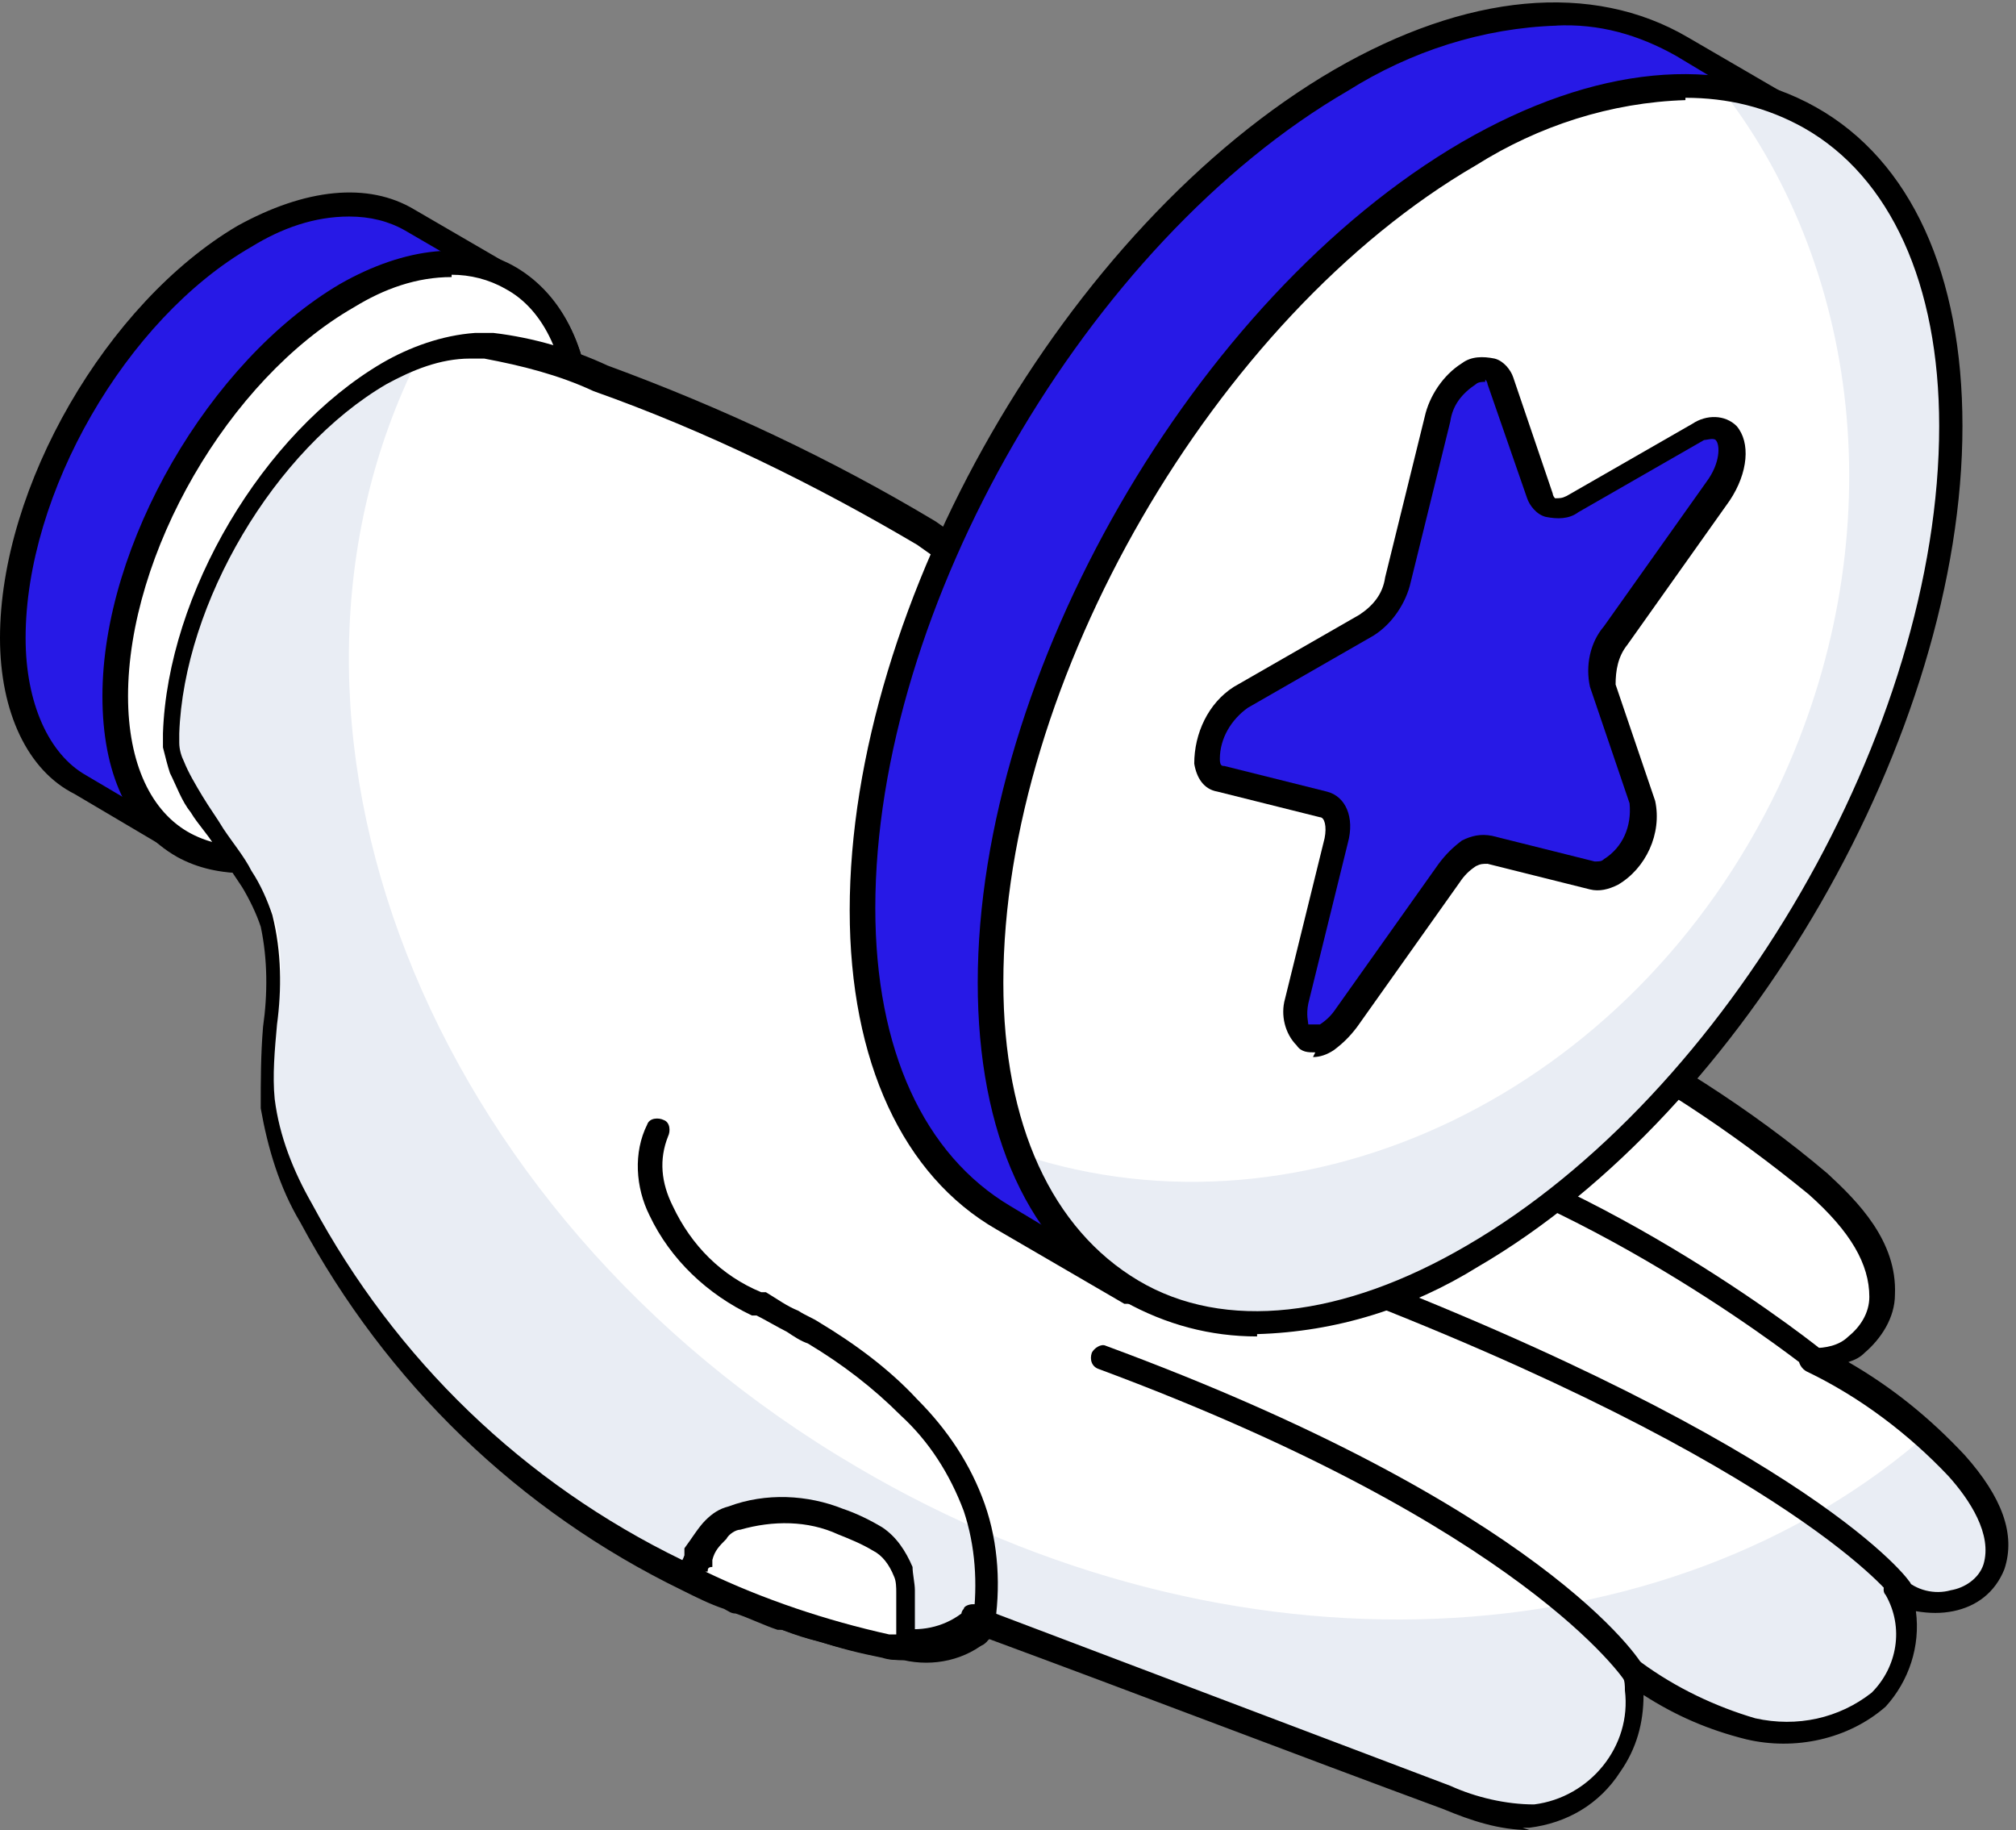
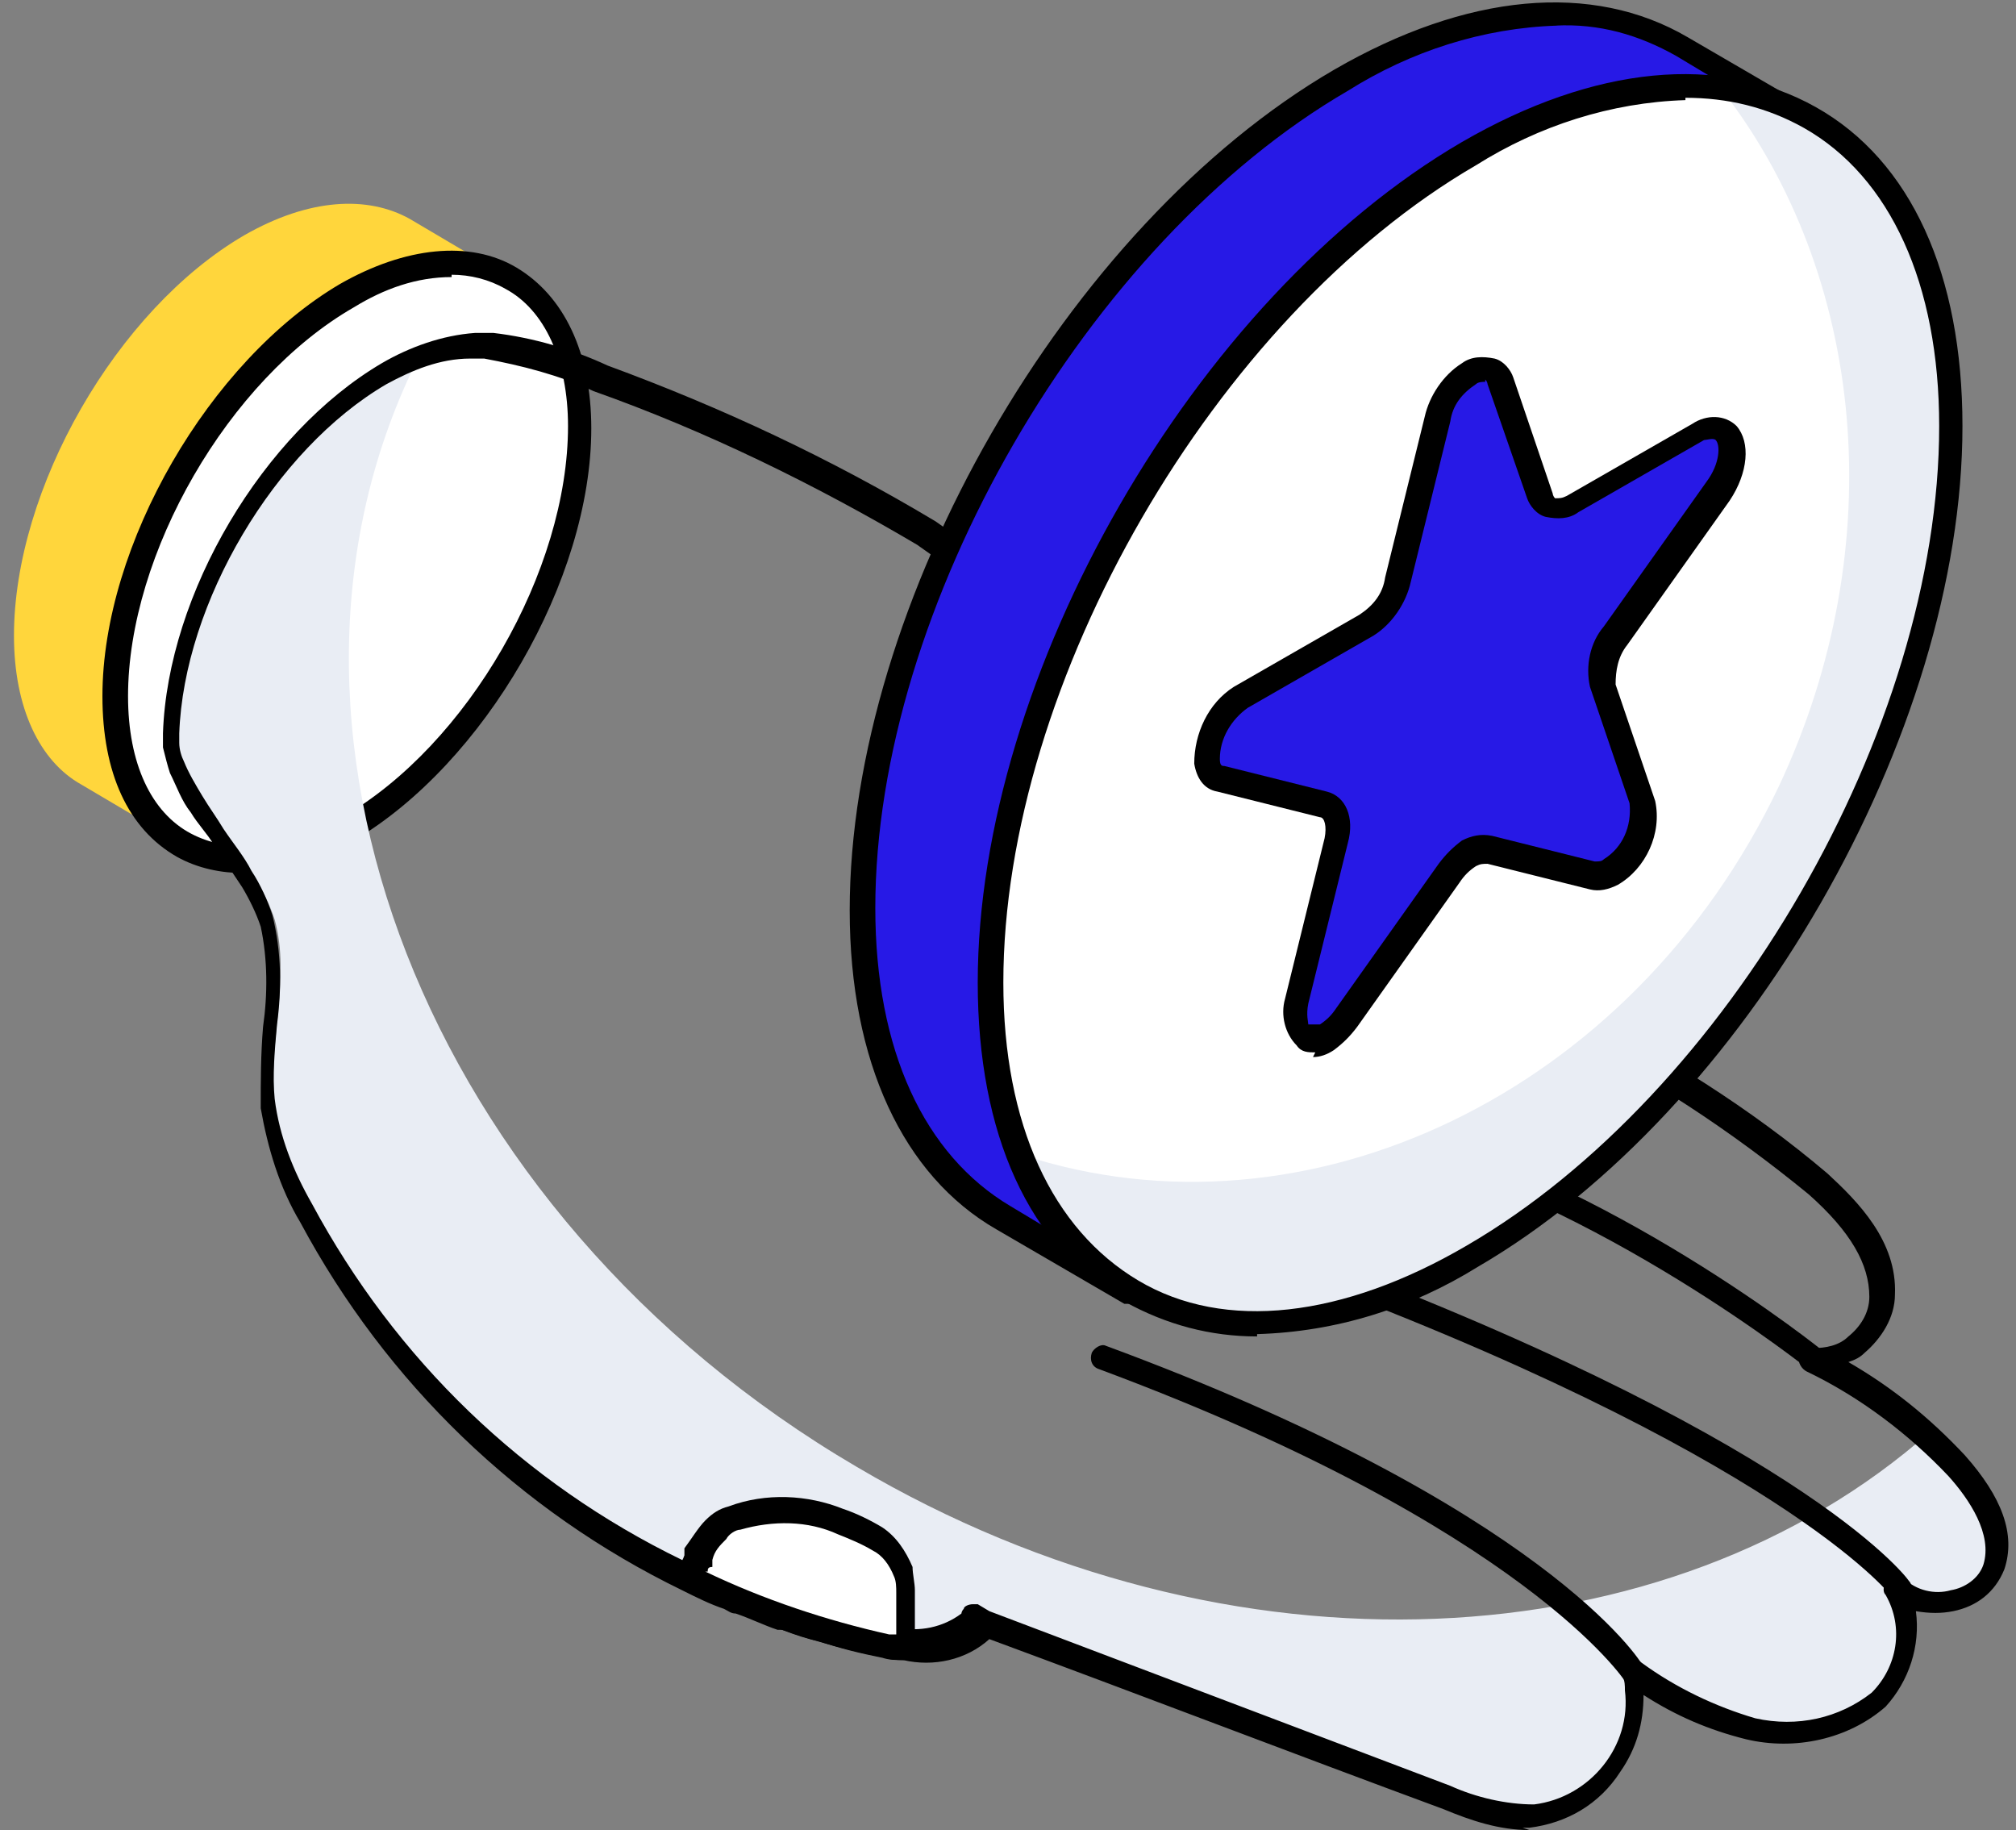
<svg xmlns="http://www.w3.org/2000/svg" id="Layer_1" version="1.1" viewBox="0 0 86.6 78.6">
  <rect x="0" y="0" width="86.6" height="78.6" fill="#808080" stroke="none" />
  <defs>
    <style>
      .st0 {
        fill: #e9edf4;
      }

      .st1 {
        fill: #fff;
      }

      .st2 {
        fill: #f4c531;
      }

      .st3 {
        fill: #ffd63c;
      }

      .st4 {
        fill: #2719e6;
      }
    </style>
  </defs>
  <path id="Path_4229" class="st3" d="M22,12c-1.8-1.1-4.3-.9-7.1.7-5.5,3.2-10,10.9-9.9,17.2,0,3.1,1.1,5.4,2.9,6.4l-4.4-2.6c-1.8-1-2.9-3.3-2.9-6.4,0-6.3,4.4-14,9.9-17.2,2.8-1.6,5.3-1.7,7.1-.7l4.4,2.6Z" />
-   <path id="Path_4230" class="st4" d="M24.9,18.4c0,6.3-4.4,14-9.9,17.2-2.8,1.6-5.3,1.7-7.1.7l-4.4-2.6c-1.8-1-2.9-3.3-2.9-6.4,0-6.3,4.4-14,9.9-17.2,2.8-1.6,5.3-1.8,7.1-.7l4.3,2.5c1.8,1,3,3.2,3,6.4h0Z" />
-   <path id="Path_4231" d="M10.5,37.5c-1,0-2-.3-2.9-.8l-4.4-2.6C1.2,33.1,0,30.6,0,27.4c0-6.5,4.6-14.4,10.2-17.7,2.9-1.6,5.6-1.9,7.6-.7l4.3,2.5c2.1,1.2,3.3,3.6,3.3,6.9,0,6.5-4.6,14.4-10.2,17.7-1.4.9-3.1,1.4-4.7,1.4ZM15,9.3c-1.5,0-2.9.5-4.2,1.3C5.4,13.7,1.1,21.2,1.1,27.4c0,2.8,1,5,2.6,5.9l4.4,2.6c1.7,1,4.1.8,6.6-.7,5.4-3.1,9.7-10.6,9.7-16.8h0c0-2.9-1-5-2.7-6l-4.3-2.5c-.7-.4-1.5-.6-2.4-.6h0Z" />
  <path id="Path_4232" class="st1" d="M14.9,12.7c5.5-3.2,10-.6,10,5.7,0,6.3-4.4,14-9.9,17.2s-10,.6-10-5.7,4.4-14,9.9-17.2h0Z" />
  <path id="Path_4233" d="M10.5,37.5c-1,0-2-.2-2.9-.7-2.1-1.2-3.2-3.6-3.2-6.9,0-6.5,4.6-14.4,10.2-17.7,2.8-1.6,5.6-1.9,7.6-.7,2,1.2,3.2,3.6,3.2,6.9,0,6.5-4.6,14.4-10.2,17.7-1.4.9-3.1,1.4-4.7,1.4ZM19.4,11.9c-1.5,0-2.9.5-4.2,1.3-5.4,3.1-9.7,10.6-9.7,16.7,0,2.9,1,5,2.7,5.9s4,.7,6.5-.7c5.4-3.1,9.7-10.6,9.7-16.8,0-2.8-1-5-2.7-5.9-.7-.4-1.5-.6-2.3-.6h0ZM14.9,12.7h0,0Z" />
-   <path id="Path_4234" class="st1" d="M85.9,67.4c-.6,1.3-2.2,1.9-3.6,1.3-.3-.1-.5-.3-.7-.5.9,1.6.6,3.6-.7,4.9-1.5,1.3-3.5,1.8-5.5,1.3-1.9-.5-3.6-1.3-5.2-2.5h0c.7,2.6-.9,5.4-3.5,6.1-.2,0-.5.1-.7.1-1.3,0-2.6-.3-3.8-.9-6.6-2.5-13.2-5-19.8-7.5,0,0,0,0,0,0,0,0-.1.1-.2.2-.9.8-2.1,1.1-3.3.8-.3,0-.6,0-.9-.1-.9-.2-1.8-.4-2.7-.7-.6-.2-1.1-.3-1.6-.5,0,0-.1,0-.2,0-.6-.2-1.2-.4-1.8-.7-.1,0-.3-.1-.4-.2-.6-.3-1.2-.5-1.8-.8-6.9-3.3-12.6-8.8-16.2-15.5-.8-1.5-1.4-3-1.6-4.7-.3-2.6.7-5.4,0-7.9-.2-.6-.5-1.3-.9-1.8-.7-1.1-1.5-2.1-2.2-3.2-.3-.5-.6-1-.8-1.6-.1-.3-.2-.6-.3-1,0-.2,0-.4,0-.5.2-5.8,4.2-12.6,9.2-15.4,1.1-.7,2.4-1.1,3.8-1.2h0c.2,0,.4,0,.6,0,0,0,0,0,0,0,1.7.2,3.3.7,4.8,1.4,4.9,1.8,9.6,4,14,6.7,7.3,4.7,12.9,11.6,20,16.5,6,4.1,12.9,6.7,18.3,11.5,1.4,1.3,2.8,2.9,2.7,4.8-.1,1.6-1.5,2.8-3.1,2.7,2.3,1.2,4.4,2.7,6.2,4.6,1.1,1.2,2.1,2.8,1.6,4.3h0Z" />
  <path id="Path_4235" class="st0" d="M85.9,67.3c-.6,1.3-2.2,1.9-3.5,1.3-.3-.1-.5-.3-.7-.5.9,1.6.6,3.6-.7,4.9-1.5,1.3-3.6,1.8-5.5,1.3-1.9-.5-3.6-1.3-5.2-2.5h0c.7,2.6-.9,5.4-3.5,6.1-.2,0-.5.1-.7.1-1.3,0-2.6-.3-3.8-.9-6.6-2.5-13.2-5-19.8-7.5h0l-.2.2c-.9.8-2.1,1.1-3.3.8-.3,0-.6,0-.9-.1-.9-.2-1.8-.4-2.7-.7-.5-.1-1.1-.3-1.6-.5,0,0-.1,0-.2,0-.6-.2-1.2-.5-1.8-.7-.1,0-.3-.1-.4-.2-.6-.2-1.2-.5-1.8-.8-6.9-3.3-12.6-8.8-16.2-15.5-.8-1.5-1.4-3.1-1.6-4.7-.3-2.6.7-5.4,0-7.9-.2-.6-.5-1.3-.9-1.8-.7-1.1-1.5-2.1-2.2-3.2-.3-.5-.6-1-.8-1.6-.1-.3-.2-.6-.3-1,0-.2,0-.3,0-.5.2-5.8,4.2-12.6,9.2-15.5.4-.2.8-.4,1.2-.6-7.9,15.7.2,36.8,18.8,47.7,16.1,9.5,34.9,8.4,46.1-1.5.5.4.9.9,1.4,1.3,1.1,1.2,2.1,2.8,1.6,4.3h0Z" />
  <path id="Path_4236" d="M65.7,78.6c-1.3,0-2.5-.4-3.7-.9-6.5-2.4-13-4.9-19.5-7.3-1,.9-2.4,1.2-3.7.9-.3,0-.6,0-.9-.1-1-.2-1.8-.4-2.7-.7-.5-.1-1.1-.3-1.6-.5,0,0-.1,0-.2,0-.6-.2-1.2-.5-1.8-.7-.2,0-.3-.1-.5-.2-.6-.2-1.2-.5-1.8-.8-7-3.4-12.7-8.9-16.4-15.8-.9-1.5-1.4-3.2-1.7-4.9,0-1.2,0-2.3.1-3.5.2-1.4.2-2.9-.1-4.3-.2-.6-.5-1.2-.8-1.7-.4-.6-.8-1.2-1.2-1.8-.3-.5-.7-.9-1-1.4-.4-.5-.6-1.1-.9-1.7-.1-.3-.2-.7-.3-1.1,0-.2,0-.4,0-.6.2-6,4.3-12.9,9.4-15.9,1.2-.7,2.6-1.2,4-1.3h0c.2,0,.5,0,.7,0,0,0,0,0,.1,0,1.7.2,3.4.7,4.9,1.4,4.9,1.8,9.6,4,14.1,6.7,3.7,2.6,7.3,5.4,10.5,8.6,3,2.9,6.2,5.5,9.5,7.9,2.4,1.6,4.9,3,7.4,4.4,3.9,2,7.6,4.3,10.9,7.1,1.3,1.2,3,2.9,2.9,5.2,0,1-.6,1.9-1.3,2.5-.2.2-.4.3-.7.4,1.9,1.1,3.5,2.4,5,4,1.6,1.8,2.2,3.4,1.7,4.9h0c-.4,1-1.2,1.6-2.2,1.8-.5.1-1,.1-1.6,0,.2,1.5-.3,3-1.3,4.1-1.6,1.4-3.9,1.9-6,1.4-1.6-.4-3-1-4.4-1.9,0,1.2-.3,2.3-1,3.3-.9,1.4-2.3,2.2-3.9,2.4-.1,0-.2,0-.3,0h0ZM42.5,69.2s0,0,0,0c6.6,2.5,13.2,5,19.8,7.5,1.1.5,2.4.8,3.6.8,2.4-.3,4.2-2.5,3.9-4.9,0-.2,0-.4-.1-.6,0-.3,0-.6.3-.7.2,0,.4,0,.5.1,1.5,1.1,3.2,1.9,4.9,2.4,1.8.4,3.6,0,5-1.1,1.1-1.1,1.4-2.8.6-4.2-.2-.2,0-.6.1-.7.2-.1.5-.1.7,0,.5.5,1.3.7,2,.5.6-.1,1.2-.5,1.4-1.1.4-1.3-.6-2.8-1.5-3.8-1.7-1.8-3.8-3.4-6.1-4.5-.2-.1-.4-.4-.3-.6,0-.3.3-.4.6-.4.5,0,1.1-.1,1.5-.5.5-.4.9-1,.9-1.7,0-1.4-.8-2.8-2.6-4.4-3.3-2.7-6.9-5.1-10.8-7-2.5-1.4-5.1-2.8-7.5-4.4-3.4-2.4-6.6-5.1-9.6-8-3.2-3.1-6.7-5.9-10.4-8.5-4.4-2.6-9.1-4.9-13.9-6.6-1.5-.7-3.1-1.1-4.7-1.4,0,0,0,0-.1,0-.2,0-.3,0-.5,0-1.3,0-2.5.5-3.6,1.1-4.8,2.8-8.7,9.4-8.9,15,0,.1,0,.3,0,.4,0,.3.1.6.2.8.2.5.5,1,.8,1.5.3.5.6.9.9,1.4.4.6.9,1.2,1.2,1.8.4.6.7,1.3.9,1.9.4,1.6.4,3.2.2,4.7-.1,1.1-.2,2.2-.1,3.2.2,1.6.8,3.1,1.6,4.5,3.6,6.7,9.1,12,15.9,15.3.6.3,1.2.6,1.8.8.1,0,.2.1.3.1.7.3,1.3.5,1.9.7,0,0,.1,0,.2,0,.5.2,1,.4,1.6.5.8.2,1.7.4,2.6.7.3,0,.5.1.8.1,1,.2,2,0,2.8-.6,0,0,0-.1.1-.2,0-.1.2-.2.4-.2,0,0,.1,0,.2,0h0ZM42.4,69.7h0,0ZM85.9,67.4h0,0Z" />
  <path id="Path_4237" d="M81.6,68.7c-.2,0-.3,0-.4-.2,0,0-4.8-6.1-26.3-14-.3-.1-.4-.4-.3-.7.1-.2.4-.4.6-.3,21.9,8.1,26.6,14.1,26.8,14.4.2.2.1.6-.1.7,0,0-.2.1-.3.1h0Z" />
  <path id="Path_4238" d="M70.3,72.4c-.2,0-.4,0-.5-.2,0,0-4.3-6.6-22.6-13.4-.3-.1-.4-.4-.3-.7.1-.2.4-.4.6-.3,18.7,6.9,23,13.5,23.1,13.8.2.3,0,.6-.2.7,0,0-.2,0-.3,0h0Z" />
  <path id="Path_4239" d="M78.1,59c-.1,0-.2,0-.3-.1,0,0-9.1-7.3-18.6-9.7-.3,0-.5-.3-.4-.6,0-.3.3-.5.6-.4,0,0,0,0,0,0,9.7,2.4,18.9,9.8,19,9.9.2.2.3.5,0,.8-.1.1-.3.2-.4.2h0Z" />
-   <path id="Path_4240" d="M42.2,70.5c-.3,0-.5-.2-.5-.5,0-.1,0-.3.1-.4,0,0,0,0,0,0,.2-1.6.1-3.2-.4-4.7-.6-1.6-1.5-3-2.7-4.1-1.2-1.2-2.5-2.2-4-3.1-.3-.1-.6-.3-.9-.5-.4-.2-.9-.5-1.3-.7h-.2c-1.9-.9-3.5-2.4-4.4-4.3-.6-1.2-.7-2.7-.1-3.9.1-.3.5-.3.7-.2.3.1.3.5.2.7-.4,1-.3,2,.2,3,.8,1.7,2.1,3,3.8,3.7h.2c.5.3.9.6,1.4.8.3.2.6.3.9.5,1.5.9,3,2,4.2,3.3,1.3,1.3,2.3,2.8,2.9,4.5.6,1.7.7,3.6.4,5.4,0,.1,0,.2-.2.3,0,0,0,0-.1.2-.1.1-.2.2-.4.2Z" />
  <path id="Path_4241" class="st1" d="M38.9,70.8c-.3,0-.6,0-.9-.1-2.9-.6-5.8-1.6-8.5-2.9.1-.3.3-.7.4-1,.2-.4.4-.7.7-1,.2-.2.5-.4.8-.5,1.5-.5,3.1-.5,4.5.2.6.2,1.1.4,1.6.8.5.3.9.8,1.1,1.4,0,.3.1.7.1,1,0,.7,0,1.5,0,2.2Z" />
  <path id="Path_4242" d="M38.9,71.3h0c-.3,0-.6,0-.9-.1-3-.6-5.9-1.6-8.6-3-.2-.1-.4-.4-.3-.6,0-.3.2-.5.3-.8v-.3c.3-.4.6-.9.9-1.2.3-.3.6-.5,1-.6,1.6-.6,3.4-.5,4.9.1.6.2,1.2.5,1.7.8.6.4,1,1,1.3,1.7,0,.3.1.7.1,1v.2c0,.8,0,1.6,0,2.3,0,.3-.3.5-.5.5h0ZM30.3,67.5c2.5,1.2,5.2,2.1,7.9,2.7,0,0,.2,0,.3,0,0-.5,0-1,0-1.6v-.2c0-.2,0-.5-.1-.7-.2-.5-.5-.9-.9-1.1-.5-.3-1-.5-1.5-.7-1.3-.6-2.8-.6-4.2-.2-.2,0-.5.2-.6.4-.3.3-.5.5-.6.9v.3c-.2,0-.2.1-.2.2h0Z" />
  <path id="Path_4243" class="st4" d="M77.8,5.1c-3.8-2.2-8.9-1.9-14.7,1.4-11.4,6.6-20.6,22.5-20.6,35.6,0,6.5,2.3,11.1,6,13.2l-5.5-3.2c-3.7-2.2-6-6.7-6-13.2,0-13.1,9.2-29,20.6-35.6C63.4,0,68.6-.2,72.3,1.9l5.5,3.2Z" />
  <path id="Path_4244" d="M48.6,56c0,0-.2,0-.3,0,0,0,0,0,0,0l-5.5-3.2c-4-2.3-6.3-7.2-6.3-13.7,0-13.2,9.3-29.4,20.8-36.1,5.7-3.3,11.1-3.8,15.2-1.4l5.5,3.2h0c.3.1.3.5.2.7-.1.3-.5.3-.7.2h0c-3.7-2.2-8.8-1.7-14.1,1.4-11.2,6.5-20.3,22.3-20.3,35.1,0,6.1,2.1,10.6,5.7,12.8h0s0,0,0,0c.3.1.3.5.2.7,0,.2-.3.3-.5.3h0ZM66.9,1.1c-3.2.1-6.3,1.1-9,2.8-11.2,6.5-20.3,22.2-20.3,35.1,0,6.1,2.1,10.6,5.8,12.8l1.5.9c-1.9-3.1-2.9-6.7-2.8-10.4,0-13.2,9.3-29.4,20.8-36.1,3.8-2.2,7.4-3.1,10.6-2.9l-1.5-.9c-1.6-.9-3.3-1.4-5.2-1.3Z" />
  <path id="Path_4245" class="st1" d="M63.1,6.6c11.4-6.6,20.7-1.3,20.7,11.8,0,13.1-9.2,29-20.6,35.6-11.4,6.6-20.7,1.3-20.7-11.8S51.8,13.2,63.1,6.6Z" />
  <path id="Path_4246" class="st0" d="M74,3.9c6.1,7.9,7.3,19.5,2.4,29.9-6.3,13.2-20.3,19.8-32.5,15.8,2.9,7.4,10.5,9.6,19.4,4.4,11.4-6.6,20.6-22.5,20.6-35.6,0-8.5-4-13.7-9.9-14.5Z" />
  <path id="Path_4247" d="M54,57.4c-2,0-3.9-.5-5.7-1.5-4.1-2.3-6.3-7.2-6.3-13.7,0-13.2,9.3-29.4,20.8-36.1,5.7-3.3,11.1-3.8,15.2-1.5,4.1,2.3,6.3,7.2,6.3,13.7,0,13.2-9.3,29.4-20.8,36.1-2.9,1.8-6.1,2.8-9.5,2.9h0ZM72.4,4.3c-3.2.1-6.3,1.1-9,2.8-11.2,6.5-20.3,22.2-20.3,35.1,0,6.1,2.1,10.6,5.8,12.8,3.7,2.2,8.8,1.6,14.1-1.5,11.2-6.5,20.3-22.2,20.3-35.2,0-6.1-2.1-10.7-5.8-12.8-1.6-.9-3.3-1.3-5.1-1.3h0ZM63.2,6.6h0,0Z" />
  <path id="Path_4248" class="st3" d="M63.2,16.1c.6-.3,1.2-.3,1.4.4l1.7,4.9c.2.6.8.7,1.4.4l5.4-3.1c1.4-.8,2,.9.9,2.5l-4.4,6.2c-.5.6-.7,1.4-.5,2.2l1.7,5c.2,1.2-.4,2.4-1.4,3-.3.2-.6.2-.8.2l-4.4-1.1c-.3,0-.6,0-.9.2-.3.2-.6.5-.9.8l-4.4,6.2c-.2.3-.5.6-.8.8-.9.5-1.7,0-1.4-1.4l1.7-6.9c.2-.8,0-1.4-.5-1.6l-4.4-1.1c-1.1-.3-.6-2.7.8-3.5l5.4-3.1c.7-.4,1.2-1.1,1.4-1.9l1.7-6.9c.2-.8.7-1.5,1.4-1.9h0Z" />
-   <path id="Path_4249" class="st2" d="M69.5,27.3c-.5.6-.7,1.4-.5,2.2l1.7,5c.2,1.2-.4,2.4-1.4,3-.2.2-.6.2-.8.2l-4.4-1.1c-.3,0-.6,0-.9.2-.3.2-.6.5-.8.8l-4.4,6.2c-.2.3-.5.6-.8.8-.9.5-1.7,0-1.4-1.4l1-4.3c6.5-1.7,11.3-7.9,11.3-15.3,0-.6,0-1.3-.1-1.9l5-2.9c1.4-.8,2,.9.9,2.5l-4.4,6.2Z" />
  <path d="M56.5,45.2c-.3,0-.6,0-.8-.3-.5-.5-.7-1.3-.5-2l1.7-6.9c.1-.5,0-.9-.2-.9l-4.4-1.1c-.6-.1-.9-.6-1-1.2,0-1.3.6-2.6,1.7-3.3l5.4-3.1c.6-.4,1-.9,1.1-1.6l1.7-6.9c.2-.9.8-1.8,1.6-2.3.4-.3.9-.3,1.4-.2.4.1.7.5.8.8l1.7,5c0,0,0,.1.1.2.2,0,.3,0,.5-.1l5.4-3.1c.6-.4,1.4-.4,1.9.1.6.7.5,2-.3,3.2l-4.4,6.2c-.4.5-.5,1.1-.5,1.7l1.7,5c.3,1.4-.4,2.9-1.6,3.6-.4.2-.8.3-1.2.2l-4.4-1.1c-.2,0-.3,0-.5.1-.3.2-.5.4-.7.7l-4.4,6.2c-.3.4-.6.7-1,1-.3.2-.6.3-.9.3h0Z" />
  <path class="st4" d="M63.8,16.4c-.1,0-.3,0-.4.1h0c-.6.4-1,.9-1.1,1.6l-1.7,6.9c-.2.9-.8,1.8-1.6,2.3l-5.4,3.1c-.7.5-1.2,1.3-1.2,2.2,0,.3.1.3.2.3l4.4,1.1c.8.2,1.2,1.1.9,2.2l-1.7,6.9c-.1.5,0,.8,0,.9,0,0,.3,0,.5,0,.3-.2.5-.4.7-.7l4.4-6.2c.3-.4.6-.7,1-1,.4-.2.8-.3,1.3-.2l4.4,1.1c.2,0,.3,0,.4-.1.8-.5,1.2-1.4,1.1-2.4l-1.7-5c-.2-.9,0-1.9.6-2.6l4.4-6.2c.6-.8.6-1.6.4-1.8-.1-.1-.4,0-.5,0l-5.4,3.1c-.4.3-.9.3-1.4.2-.4-.1-.7-.5-.8-.8l-1.7-4.9c0,0,0-.1-.1-.2,0,0,0,0,0,0h0Z" />
  <path d="M63.2,16.1h0,0Z" />
</svg>